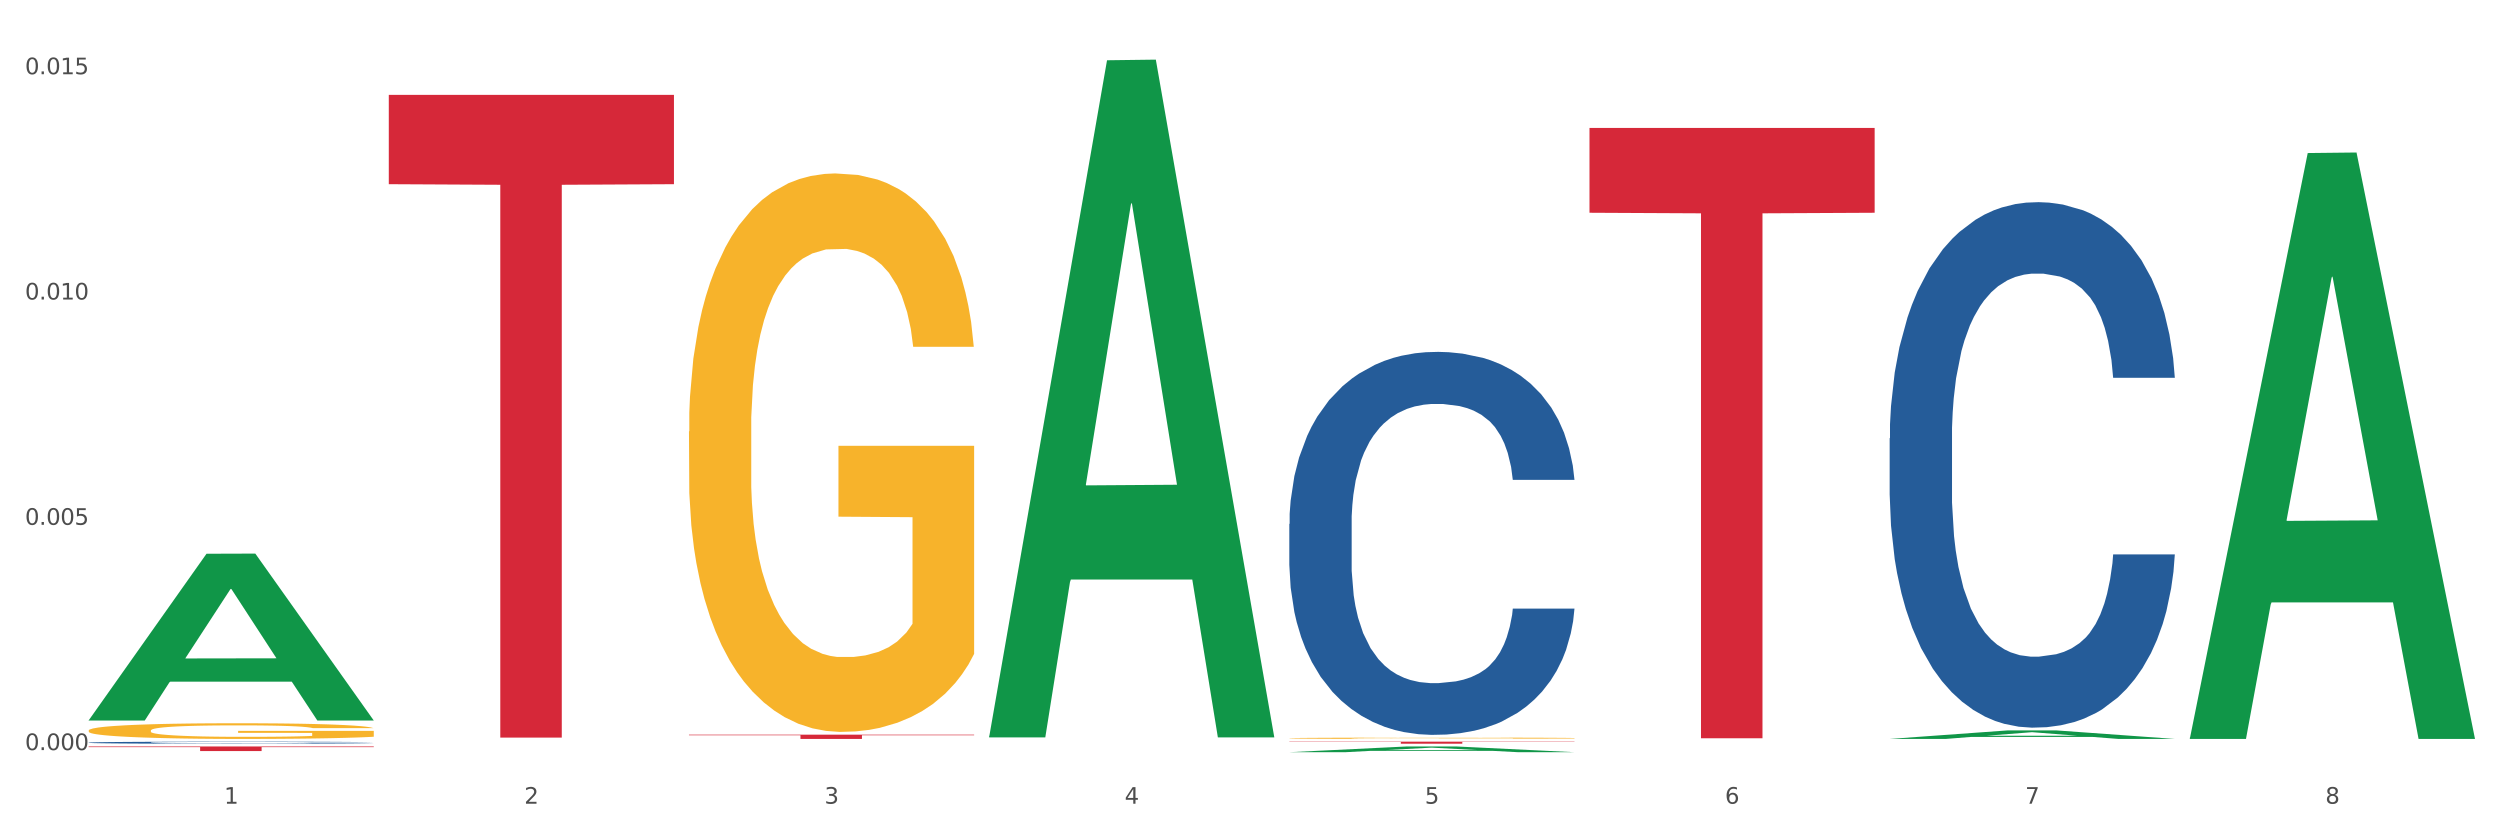
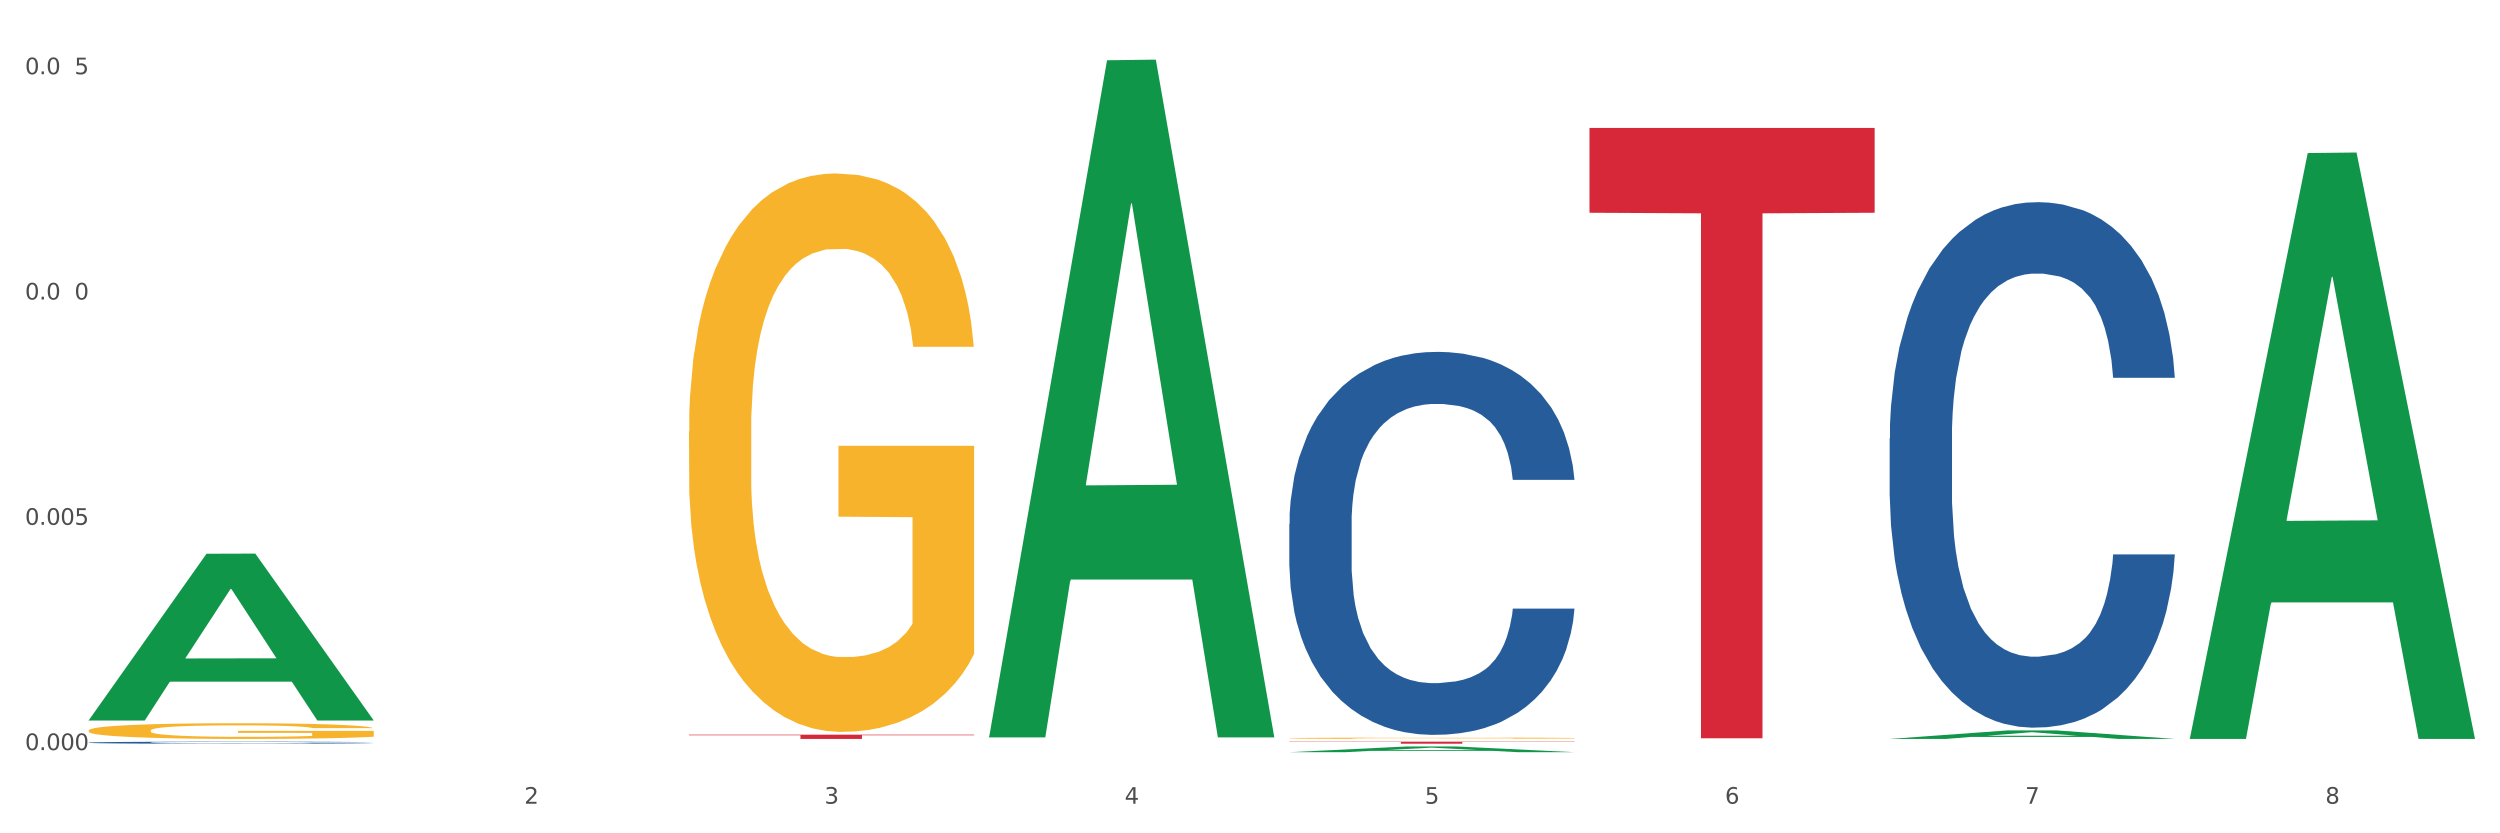
<svg xmlns="http://www.w3.org/2000/svg" xmlns:xlink="http://www.w3.org/1999/xlink" width="1080pt" height="360pt" viewBox="0 0 1080 360" version="1.1">
  <rect x="0" y="0" width="1080" height="360" fill="#333333" stroke="none" />
  <defs>
    <style type="text/css">*{stroke-linejoin: round; stroke-linecap: butt}</style>
  </defs>
  <g id="figure_1">
    <g id="patch_1">
      <path d="M 0 360  L 1080 360  L 1080 0  L 0 0  z " style="fill: #ffffff; stroke: #ffffff; stroke-linejoin: miter" />
    </g>
    <g id="axes_1">
      <g id="matplotlib.axis_1">
        <g id="xtick_1">
          <g id="text_1">
            <g style="fill: #4d4d4d" transform="translate(96.825 347.204) scale(0.096 -0.096)">
              <defs>
-                 <path id="DejaVuSans-31" d="M 794 531  L 1825 531  L 1825 4091  L 703 3866  L 703 4441  L 1819 4666  L 2450 4666  L 2450 531  L 3481 531  L 3481 0  L 794 0  L 794 531  z " transform="scale(0.016)" />
-               </defs>
+                 </defs>
              <use xlink:href="#DejaVuSans-31" />
            </g>
          </g>
        </g>
        <g id="xtick_2">
          <g id="text_2">
            <g style="fill: #4d4d4d" transform="translate(226.5 347.204) scale(0.096 -0.096)">
              <defs>
                <path id="DejaVuSans-32" d="M 1228 531  L 3431 531  L 3431 0  L 469 0  L 469 531  Q 828 903 1448 1529  Q 2069 2156 2228 2338  Q 2531 2678 2651 2914  Q 2772 3150 2772 3378  Q 2772 3750 2511 3984  Q 2250 4219 1831 4219  Q 1534 4219 1204 4116  Q 875 4013 500 3803  L 500 4441  Q 881 4594 1212 4672  Q 1544 4750 1819 4750  Q 2544 4750 2975 4387  Q 3406 4025 3406 3419  Q 3406 3131 3298 2873  Q 3191 2616 2906 2266  Q 2828 2175 2409 1742  Q 1991 1309 1228 531  z " transform="scale(0.016)" />
              </defs>
              <use xlink:href="#DejaVuSans-32" />
            </g>
          </g>
        </g>
        <g id="xtick_3">
          <g id="text_3">
            <g style="fill: #4d4d4d" transform="translate(356.175 347.204) scale(0.096 -0.096)">
              <defs>
                <path id="DejaVuSans-33" d="M 2597 2516  Q 3050 2419 3304 2112  Q 3559 1806 3559 1356  Q 3559 666 3084 287  Q 2609 -91 1734 -91  Q 1441 -91 1130 -33  Q 819 25 488 141  L 488 750  Q 750 597 1062 519  Q 1375 441 1716 441  Q 2309 441 2620 675  Q 2931 909 2931 1356  Q 2931 1769 2642 2001  Q 2353 2234 1838 2234  L 1294 2234  L 1294 2753  L 1863 2753  Q 2328 2753 2575 2939  Q 2822 3125 2822 3475  Q 2822 3834 2567 4026  Q 2313 4219 1838 4219  Q 1578 4219 1281 4162  Q 984 4106 628 3988  L 628 4550  Q 988 4650 1302 4700  Q 1616 4750 1894 4750  Q 2613 4750 3031 4423  Q 3450 4097 3450 3541  Q 3450 3153 3228 2886  Q 3006 2619 2597 2516  z " transform="scale(0.016)" />
              </defs>
              <use xlink:href="#DejaVuSans-33" />
            </g>
          </g>
        </g>
        <g id="xtick_4">
          <g id="text_4">
            <g style="fill: #4d4d4d" transform="translate(485.85 347.204) scale(0.096 -0.096)">
              <defs>
                <path id="DejaVuSans-34" d="M 2419 4116  L 825 1625  L 2419 1625  L 2419 4116  z M 2253 4666  L 3047 4666  L 3047 1625  L 3713 1625  L 3713 1100  L 3047 1100  L 3047 0  L 2419 0  L 2419 1100  L 313 1100  L 313 1709  L 2253 4666  z " transform="scale(0.016)" />
              </defs>
              <use xlink:href="#DejaVuSans-34" />
            </g>
          </g>
        </g>
        <g id="xtick_5">
          <g id="text_5">
            <g style="fill: #4d4d4d" transform="translate(615.525 347.204) scale(0.096 -0.096)">
              <defs>
                <path id="DejaVuSans-35" d="M 691 4666  L 3169 4666  L 3169 4134  L 1269 4134  L 1269 2991  Q 1406 3038 1543 3061  Q 1681 3084 1819 3084  Q 2600 3084 3056 2656  Q 3513 2228 3513 1497  Q 3513 744 3044 326  Q 2575 -91 1722 -91  Q 1428 -91 1123 -41  Q 819 9 494 109  L 494 744  Q 775 591 1075 516  Q 1375 441 1709 441  Q 2250 441 2565 725  Q 2881 1009 2881 1497  Q 2881 1984 2565 2268  Q 2250 2553 1709 2553  Q 1456 2553 1204 2497  Q 953 2441 691 2322  L 691 4666  z " transform="scale(0.016)" />
              </defs>
              <use xlink:href="#DejaVuSans-35" />
            </g>
          </g>
        </g>
        <g id="xtick_6">
          <g id="text_6">
            <g style="fill: #4d4d4d" transform="translate(745.2 347.204) scale(0.096 -0.096)">
              <defs>
                <path id="DejaVuSans-36" d="M 2113 2584  Q 1688 2584 1439 2293  Q 1191 2003 1191 1497  Q 1191 994 1439 701  Q 1688 409 2113 409  Q 2538 409 2786 701  Q 3034 994 3034 1497  Q 3034 2003 2786 2293  Q 2538 2584 2113 2584  z M 3366 4563  L 3366 3988  Q 3128 4100 2886 4159  Q 2644 4219 2406 4219  Q 1781 4219 1451 3797  Q 1122 3375 1075 2522  Q 1259 2794 1537 2939  Q 1816 3084 2150 3084  Q 2853 3084 3261 2657  Q 3669 2231 3669 1497  Q 3669 778 3244 343  Q 2819 -91 2113 -91  Q 1303 -91 875 529  Q 447 1150 447 2328  Q 447 3434 972 4092  Q 1497 4750 2381 4750  Q 2619 4750 2861 4703  Q 3103 4656 3366 4563  z " transform="scale(0.016)" />
              </defs>
              <use xlink:href="#DejaVuSans-36" />
            </g>
          </g>
        </g>
        <g id="xtick_7">
          <g id="text_7">
            <g style="fill: #4d4d4d" transform="translate(874.875 347.204) scale(0.096 -0.096)">
              <defs>
                <path id="DejaVuSans-37" d="M 525 4666  L 3525 4666  L 3525 4397  L 1831 0  L 1172 0  L 2766 4134  L 525 4134  L 525 4666  z " transform="scale(0.016)" />
              </defs>
              <use xlink:href="#DejaVuSans-37" />
            </g>
          </g>
        </g>
        <g id="xtick_8">
          <g id="text_8">
            <g style="fill: #4d4d4d" transform="translate(1004.55 347.204) scale(0.096 -0.096)">
              <defs>
                <path id="DejaVuSans-38" d="M 2034 2216  Q 1584 2216 1326 1975  Q 1069 1734 1069 1313  Q 1069 891 1326 650  Q 1584 409 2034 409  Q 2484 409 2743 651  Q 3003 894 3003 1313  Q 3003 1734 2745 1975  Q 2488 2216 2034 2216  z M 1403 2484  Q 997 2584 770 2862  Q 544 3141 544 3541  Q 544 4100 942 4425  Q 1341 4750 2034 4750  Q 2731 4750 3128 4425  Q 3525 4100 3525 3541  Q 3525 3141 3298 2862  Q 3072 2584 2669 2484  Q 3125 2378 3379 2068  Q 3634 1759 3634 1313  Q 3634 634 3220 271  Q 2806 -91 2034 -91  Q 1263 -91 848 271  Q 434 634 434 1313  Q 434 1759 690 2068  Q 947 2378 1403 2484  z M 1172 3481  Q 1172 3119 1398 2916  Q 1625 2713 2034 2713  Q 2441 2713 2670 2916  Q 2900 3119 2900 3481  Q 2900 3844 2670 4047  Q 2441 4250 2034 4250  Q 1625 4250 1398 4047  Q 1172 3844 1172 3481  z " transform="scale(0.016)" />
              </defs>
              <use xlink:href="#DejaVuSans-38" />
            </g>
          </g>
        </g>
        <g id="xtick_9" />
        <g id="xtick_10" />
        <g id="xtick_11" />
        <g id="xtick_12" />
        <g id="xtick_13" />
        <g id="xtick_14" />
        <g id="xtick_15" />
      </g>
      <g id="matplotlib.axis_2">
        <g id="ytick_1">
          <g id="text_9">
            <g style="fill: #4d4d4d" transform="translate(10.8 324.044) scale(0.096 -0.096)">
              <defs>
                <path id="DejaVuSans-30" d="M 2034 4250  Q 1547 4250 1301 3770  Q 1056 3291 1056 2328  Q 1056 1369 1301 889  Q 1547 409 2034 409  Q 2525 409 2770 889  Q 3016 1369 3016 2328  Q 3016 3291 2770 3770  Q 2525 4250 2034 4250  z M 2034 4750  Q 2819 4750 3233 4129  Q 3647 3509 3647 2328  Q 3647 1150 3233 529  Q 2819 -91 2034 -91  Q 1250 -91 836 529  Q 422 1150 422 2328  Q 422 3509 836 4129  Q 1250 4750 2034 4750  z " transform="scale(0.016)" />
                <path id="DejaVuSans-2e" d="M 684 794  L 1344 794  L 1344 0  L 684 0  L 684 794  z " transform="scale(0.016)" />
              </defs>
              <use xlink:href="#DejaVuSans-30" />
              <use xlink:href="#DejaVuSans-2e" transform="translate(63.623 0)" />
              <use xlink:href="#DejaVuSans-30" transform="translate(95.41 0)" />
              <use xlink:href="#DejaVuSans-30" transform="translate(159.033 0)" />
              <use xlink:href="#DejaVuSans-30" transform="translate(222.656 0)" />
            </g>
          </g>
        </g>
        <g id="ytick_2">
          <g id="text_10">
            <g style="fill: #4d4d4d" transform="translate(10.8 226.719) scale(0.096 -0.096)">
              <use xlink:href="#DejaVuSans-30" />
              <use xlink:href="#DejaVuSans-2e" transform="translate(63.623 0)" />
              <use xlink:href="#DejaVuSans-30" transform="translate(95.41 0)" />
              <use xlink:href="#DejaVuSans-30" transform="translate(159.033 0)" />
              <use xlink:href="#DejaVuSans-35" transform="translate(222.656 0)" />
            </g>
          </g>
        </g>
        <g id="ytick_3">
          <g id="text_11">
            <g style="fill: #4d4d4d" transform="translate(10.8 129.395) scale(0.096 -0.096)">
              <use xlink:href="#DejaVuSans-30" />
              <use xlink:href="#DejaVuSans-2e" transform="translate(63.623 0)" />
              <use xlink:href="#DejaVuSans-30" transform="translate(95.41 0)" />
              <use xlink:href="#DejaVuSans-31" transform="translate(159.033 0)" />
              <use xlink:href="#DejaVuSans-30" transform="translate(222.656 0)" />
            </g>
          </g>
        </g>
        <g id="ytick_4">
          <g id="text_12">
            <g style="fill: #4d4d4d" transform="translate(10.8 32.071) scale(0.096 -0.096)">
              <use xlink:href="#DejaVuSans-30" />
              <use xlink:href="#DejaVuSans-2e" transform="translate(63.623 0)" />
              <use xlink:href="#DejaVuSans-30" transform="translate(95.41 0)" />
              <use xlink:href="#DejaVuSans-31" transform="translate(159.033 0)" />
              <use xlink:href="#DejaVuSans-35" transform="translate(222.656 0)" />
            </g>
          </g>
        </g>
        <g id="ytick_5" />
        <g id="ytick_6" />
        <g id="ytick_7" />
      </g>
      <g id="PolyCollection_1">
        <path d="M 38.283 311.132  L 38.41 311.064  L 89.211 239.219  L 110.293 239.151  L 161.474 311.267  L 137.09 311.267  L 126.041 294.474  L 73.589 294.474  L 73.208 294.745  L 62.54 311.267  L 38.283 311.267  L 38.283 311.132  L 80.193 284.452  L 119.437 284.384  L 100.006 254.523  L 99.752 254.387  L 99.498 254.59  L 80.066 284.384  L 80.193 284.452  L 38.283 311.132  z " clip-path="url(#p854d09fd2d)" style="fill: #109648" />
        <path d="M 816.334 189.335  L 816.479 189.127  L 816.479 183.322  L 816.916 175.443  L 818.518 160.93  L 820.556 149.942  L 824.051 137.087  L 825.944 131.697  L 828.42 125.684  L 833.516 115.939  L 839.341 107.646  L 843.418 103.085  L 846.476 100.182  L 853.32 94.999  L 857.252 92.718  L 861.329 90.852  L 864.824 89.608  L 870.648 88.157  L 875.308 87.535  L 880.696 87.328  L 885.21 87.535  L 891.18 88.364  L 899.917 90.852  L 903.266 92.304  L 907.781 94.792  L 912.44 98.109  L 916.226 101.426  L 920.595 106.195  L 925.109 112.415  L 929.477 120.293  L 932.535 127.55  L 935.011 135.221  L 937.195 144.551  L 938.797 154.71  L 939.525 163.211  L 912.877 163.211  L 912.149 155.54  L 910.693 147.246  L 909.237 141.648  L 907.635 137.087  L 905.159 131.904  L 902.975 128.587  L 899.335 124.647  L 895.986 122.159  L 893.219 120.708  L 889.87 119.464  L 882.735 118.22  L 877.638 118.22  L 874.434 118.635  L 870.503 119.671  L 867.154 121.123  L 863.222 123.611  L 860.164 126.306  L 857.106 129.831  L 855.359 132.319  L 852.738 136.88  L 850.99 140.612  L 848.66 147.039  L 847.35 151.6  L 845.02 163.418  L 844.001 172.126  L 843.564 178.139  L 843.273 184.773  L 843.273 217.117  L 844.146 231.63  L 844.874 237.85  L 846.039 244.899  L 848.224 254.022  L 851.427 262.937  L 854.776 269.365  L 857.543 273.304  L 860.164 276.206  L 862.785 278.487  L 865.989 280.56  L 868.61 281.804  L 872.541 283.048  L 877.201 283.67  L 880.842 283.67  L 888.268 282.634  L 891.617 281.597  L 894.821 280.146  L 898.316 277.865  L 901.082 275.377  L 902.684 273.511  L 905.305 269.572  L 907.344 265.425  L 909.091 260.657  L 910.256 256.51  L 911.567 250.29  L 912.586 243.241  L 912.877 239.509  L 939.525 239.509  L 938.942 246.973  L 937.923 254.229  L 935.885 263.974  L 934.283 269.572  L 931.807 276.414  L 929.186 282.219  L 925.546 288.646  L 922.197 293.415  L 918.702 297.562  L 914.916 301.294  L 908.072 306.477  L 905.596 307.928  L 900.354 310.416  L 896.277 311.867  L 890.307 313.319  L 884.191 314.148  L 877.784 314.355  L 872.105 313.941  L 865.843 312.697  L 861.911 311.453  L 857.543 309.587  L 852.446 306.684  L 847.641 303.16  L 843.127 299.013  L 838.904 294.244  L 834.972 288.854  L 829.876 279.938  L 826.09 271.23  L 823.323 263.145  L 821.43 256.303  L 819.537 247.595  L 818.518 241.582  L 816.916 227.069  L 816.334 213.592  L 816.334 189.335  z " clip-path="url(#p854d09fd2d)" style="fill: #255c99" />
        <path d="M 556.983 226.354  L 557.129 226.203  L 557.129 221.972  L 557.566 216.23  L 559.168 205.652  L 561.206 197.643  L 564.701 188.275  L 566.594 184.346  L 569.07 179.963  L 574.166 172.861  L 579.991 166.817  L 584.068 163.492  L 587.126 161.377  L 593.97 157.599  L 597.902 155.937  L 601.979 154.577  L 605.474 153.67  L 611.298 152.613  L 615.958 152.159  L 621.346 152.008  L 625.86 152.159  L 631.83 152.764  L 640.567 154.577  L 643.916 155.635  L 648.43 157.448  L 653.09 159.866  L 656.876 162.284  L 661.245 165.759  L 665.759 170.292  L 670.127 176.035  L 673.185 181.323  L 675.661 186.915  L 677.845 193.714  L 679.447 201.119  L 680.175 207.314  L 653.527 207.314  L 652.799 201.723  L 651.343 195.679  L 649.887 191.599  L 648.285 188.275  L 645.809 184.497  L 643.625 182.079  L 639.985 179.208  L 636.635 177.395  L 633.869 176.337  L 630.52 175.43  L 623.384 174.524  L 618.288 174.524  L 615.084 174.826  L 611.153 175.581  L 607.803 176.639  L 603.872 178.452  L 600.814 180.417  L 597.756 182.986  L 596.009 184.799  L 593.387 188.123  L 591.64 190.843  L 589.31 195.528  L 588 198.852  L 585.67 207.465  L 584.65 213.812  L 584.214 218.194  L 583.922 223.03  L 583.922 246.603  L 584.796 257.181  L 585.524 261.714  L 586.689 266.852  L 588.873 273.5  L 592.077 279.998  L 595.426 284.683  L 598.193 287.554  L 600.814 289.669  L 603.435 291.331  L 606.639 292.842  L 609.26 293.749  L 613.191 294.656  L 617.851 295.109  L 621.491 295.109  L 628.918 294.354  L 632.267 293.598  L 635.471 292.54  L 638.965 290.878  L 641.732 289.065  L 643.334 287.705  L 645.955 284.834  L 647.994 281.811  L 649.741 278.336  L 650.906 275.314  L 652.216 270.78  L 653.236 265.643  L 653.527 262.923  L 680.175 262.923  L 679.592 268.363  L 678.573 273.652  L 676.534 280.754  L 674.933 284.834  L 672.457 289.82  L 669.836 294.051  L 666.196 298.736  L 662.846 302.211  L 659.352 305.234  L 655.566 307.953  L 648.722 311.731  L 646.246 312.789  L 641.004 314.602  L 636.927 315.66  L 630.956 316.718  L 624.841 317.322  L 618.433 317.473  L 612.754 317.171  L 606.493 316.265  L 602.561 315.358  L 598.193 313.998  L 593.096 311.882  L 588.291 309.313  L 583.777 306.291  L 579.554 302.816  L 575.622 298.887  L 570.526 292.389  L 566.74 286.043  L 563.973 280.149  L 562.08 275.163  L 560.187 268.816  L 559.168 264.434  L 557.566 253.856  L 556.983 244.034  L 556.983 226.354  z " clip-path="url(#p854d09fd2d)" style="fill: #255c99" />
        <path d="M 38.283 320.806  L 38.429 320.805  L 38.429 320.782  L 38.865 320.75  L 40.467 320.692  L 42.506 320.648  L 46.001 320.596  L 47.894 320.574  L 50.369 320.55  L 55.466 320.511  L 61.29 320.478  L 65.368 320.46  L 68.426 320.448  L 75.27 320.427  L 79.201 320.418  L 83.278 320.41  L 86.773 320.405  L 92.598 320.4  L 97.258 320.397  L 102.645 320.396  L 107.159 320.397  L 113.13 320.4  L 121.867 320.41  L 125.216 320.416  L 129.73 320.426  L 134.39 320.44  L 138.176 320.453  L 142.544 320.472  L 147.058 320.497  L 151.427 320.529  L 154.485 320.558  L 156.96 320.589  L 159.144 320.626  L 160.746 320.667  L 161.474 320.701  L 134.827 320.701  L 134.098 320.67  L 132.642 320.637  L 131.186 320.614  L 129.584 320.596  L 127.109 320.575  L 124.925 320.562  L 121.284 320.546  L 117.935 320.536  L 115.168 320.53  L 111.819 320.525  L 104.684 320.52  L 99.587 320.52  L 96.384 320.522  L 92.452 320.526  L 89.103 320.532  L 85.171 320.542  L 82.113 320.553  L 79.056 320.567  L 77.308 320.577  L 74.687 320.595  L 72.94 320.61  L 70.61 320.636  L 69.299 320.654  L 66.969 320.702  L 65.95 320.737  L 65.513 320.761  L 65.222 320.788  L 65.222 320.917  L 66.096 320.976  L 66.824 321.001  L 67.989 321.029  L 70.173 321.066  L 73.377 321.101  L 76.726 321.127  L 79.492 321.143  L 82.113 321.155  L 84.735 321.164  L 87.938 321.172  L 90.559 321.177  L 94.491 321.182  L 99.151 321.185  L 102.791 321.185  L 110.217 321.18  L 113.567 321.176  L 116.77 321.17  L 120.265 321.161  L 123.032 321.151  L 124.633 321.144  L 127.255 321.128  L 129.293 321.111  L 131.041 321.092  L 132.205 321.076  L 133.516 321.051  L 134.535 321.022  L 134.827 321.007  L 161.474 321.007  L 160.892 321.037  L 159.873 321.066  L 157.834 321.106  L 156.232 321.128  L 153.757 321.156  L 151.136 321.179  L 147.495 321.205  L 144.146 321.224  L 140.651 321.24  L 136.865 321.255  L 130.021 321.276  L 127.546 321.282  L 122.304 321.292  L 118.226 321.298  L 112.256 321.304  L 106.14 321.307  L 99.733 321.308  L 94.054 321.306  L 87.793 321.301  L 83.861 321.296  L 79.492 321.289  L 74.396 321.277  L 69.59 321.263  L 65.076 321.246  L 60.854 321.227  L 56.922 321.205  L 51.825 321.17  L 48.039 321.135  L 45.273 321.102  L 43.38 321.075  L 41.487 321.04  L 40.467 321.016  L 38.865 320.957  L 38.283 320.903  L 38.283 320.806  z " clip-path="url(#p854d09fd2d)" style="fill: #255c99" />
-         <path d="M 38.283 322.486  L 161.474 322.486  L 161.474 322.762  L 113.015 322.764  L 113.015 324.468  L 86.45 324.468  L 86.45 322.764  L 38.283 322.762  L 38.283 322.488  L 38.283 322.486  z " clip-path="url(#p854d09fd2d)" style="fill: #d62839" />
-         <path d="M 167.958 40.98  L 291.149 40.98  L 291.149 79.567  L 242.69 79.828  L 242.69 318.65  L 216.125 318.65  L 216.125 79.828  L 167.958 79.567  L 167.958 41.241  L 167.958 40.98  z " clip-path="url(#p854d09fd2d)" style="fill: #d62839" />
        <path d="M 38.283 315.575  L 38.428 315.569  L 38.428 315.346  L 38.719 315.154  L 40.174 314.691  L 42.355 314.307  L 43.955 314.103  L 45.555 313.936  L 47.446 313.769  L 49.773 313.596  L 53.991 313.342  L 56.609 313.212  L 59.809 313.076  L 65.627 312.878  L 69.844 312.767  L 74.208 312.674  L 81.335 312.563  L 85.989 312.514  L 90.934 312.476  L 96.897 312.452  L 101.406 312.446  L 111.296 312.464  L 119.732 312.52  L 123.804 312.563  L 129.04 312.637  L 131.804 312.687  L 136.312 312.786  L 140.967 312.916  L 144.166 313.027  L 148.966 313.237  L 152.602 313.447  L 155.947 313.707  L 157.693 313.887  L 159.002 314.054  L 160.165 314.245  L 161.329 314.548  L 135.149 314.548  L 134.131 314.332  L 132.531 314.128  L 130.204 313.93  L 128.168 313.806  L 124.677 313.652  L 121.477 313.553  L 118.132 313.478  L 114.059 313.417  L 110.86 313.386  L 106.351 313.361  L 97.479 313.367  L 91.516 313.417  L 87.443 313.478  L 84.825 313.534  L 82.498 313.596  L 79.88 313.682  L 76.826 313.812  L 74.644 313.93  L 72.462 314.078  L 70.717 314.227  L 69.117 314.4  L 67.808 314.585  L 66.79 314.777  L 65.917 315.012  L 65.19 315.402  L 65.19 316.249  L 65.481 316.441  L 66.208 316.694  L 67.081 316.886  L 68.535 317.115  L 69.844 317.27  L 72.317 317.492  L 75.08 317.678  L 77.262 317.795  L 79.444 317.894  L 83.225 318.03  L 87.443 318.142  L 91.079 318.21  L 96.024 318.272  L 99.37 318.296  L 102.279 318.309  L 109.405 318.309  L 114.496 318.29  L 120.168 318.247  L 124.531 318.191  L 128.168 318.123  L 132.24 318.012  L 134.858 317.907  L 134.858 316.614  L 102.86 316.608  L 102.86 315.748  L 161.474 315.748  L 161.474 318.272  L 159.002 318.401  L 156.238 318.519  L 153.329 318.624  L 148.966 318.754  L 143.73 318.878  L 139.076 318.964  L 134.131 319.038  L 128.313 319.106  L 120.75 319.168  L 116.096 319.193  L 110.278 319.212  L 103.442 319.218  L 97.479 319.205  L 91.661 319.174  L 85.552 319.119  L 79.589 319.038  L 75.08 318.958  L 70.572 318.859  L 65.772 318.729  L 61.99 318.605  L 59.082 318.494  L 55.882 318.352  L 52.391 318.166  L 49.773 317.999  L 47.446 317.826  L 44.973 317.604  L 43.228 317.412  L 41.483 317.171  L 40.465 316.991  L 39.301 316.713  L 38.428 316.323  L 38.283 315.575  z " clip-path="url(#p854d09fd2d)" style="fill: #f7b32b" />
        <path d="M 297.633 317.367  L 420.825 317.367  L 420.825 317.624  L 372.365 317.626  L 372.365 319.218  L 345.8 319.218  L 345.8 317.626  L 297.633 317.624  L 297.633 317.369  L 297.633 317.367  z " clip-path="url(#p854d09fd2d)" style="fill: #d62839" />
        <path d="M 556.983 320.396  L 680.175 320.396  L 680.175 320.52  L 631.716 320.52  L 631.716 321.284  L 605.151 321.284  L 605.151 320.52  L 556.983 320.52  L 556.983 320.397  L 556.983 320.396  z " clip-path="url(#p854d09fd2d)" style="fill: #d62839" />
        <path d="M 686.658 55.268  L 809.85 55.268  L 809.85 91.91  L 761.391 92.158  L 761.391 318.94  L 734.826 318.94  L 734.826 92.158  L 686.658 91.91  L 686.658 55.516  L 686.658 55.268  z " clip-path="url(#p854d09fd2d)" style="fill: #d62839" />
        <path d="M 556.983 318.913  L 557.129 318.913  L 557.129 318.894  L 557.42 318.878  L 558.874 318.84  L 561.056 318.807  L 562.656 318.79  L 564.256 318.776  L 566.146 318.763  L 568.473 318.748  L 572.691 318.727  L 575.309 318.716  L 578.509 318.705  L 584.327 318.688  L 588.545 318.679  L 592.908 318.671  L 600.035 318.662  L 604.689 318.658  L 609.634 318.655  L 615.597 318.652  L 620.106 318.652  L 629.996 318.653  L 638.432 318.658  L 642.505 318.662  L 647.741 318.668  L 650.504 318.672  L 655.013 318.68  L 659.667 318.691  L 662.867 318.701  L 667.667 318.718  L 671.303 318.736  L 674.648 318.757  L 676.393 318.772  L 677.702 318.786  L 678.866 318.802  L 680.029 318.828  L 653.849 318.828  L 652.831 318.81  L 651.231 318.793  L 648.904 318.776  L 646.868 318.766  L 643.377 318.753  L 640.178 318.744  L 636.832 318.738  L 632.76 318.733  L 629.56 318.73  L 625.051 318.728  L 616.179 318.729  L 610.216 318.733  L 606.144 318.738  L 603.526 318.743  L 601.198 318.748  L 598.58 318.755  L 595.526 318.766  L 593.344 318.776  L 591.163 318.788  L 589.417 318.801  L 587.818 318.815  L 586.509 318.831  L 585.49 318.847  L 584.618 318.866  L 583.891 318.899  L 583.891 318.97  L 584.181 318.986  L 584.909 319.007  L 585.781 319.023  L 587.236 319.042  L 588.545 319.055  L 591.017 319.074  L 593.781 319.089  L 595.962 319.099  L 598.144 319.107  L 601.926 319.119  L 606.144 319.128  L 609.78 319.134  L 614.725 319.139  L 618.07 319.141  L 620.979 319.142  L 628.106 319.142  L 633.196 319.14  L 638.869 319.137  L 643.232 319.132  L 646.868 319.126  L 650.94 319.117  L 653.558 319.108  L 653.558 319  L 621.561 319  L 621.561 318.928  L 680.175 318.928  L 680.175 319.139  L 677.702 319.15  L 674.939 319.159  L 672.03 319.168  L 667.667 319.179  L 662.431 319.189  L 657.776 319.197  L 652.831 319.203  L 647.013 319.208  L 639.45 319.214  L 634.796 319.216  L 628.978 319.217  L 622.142 319.218  L 616.179 319.217  L 610.361 319.214  L 604.253 319.21  L 598.29 319.203  L 593.781 319.196  L 589.272 319.188  L 584.472 319.177  L 580.691 319.167  L 577.782 319.157  L 574.582 319.145  L 571.091 319.13  L 568.473 319.116  L 566.146 319.102  L 563.674 319.083  L 561.928 319.067  L 560.183 319.047  L 559.165 319.032  L 558.001 319.009  L 557.129 318.976  L 556.983 318.913  z " clip-path="url(#p854d09fd2d)" style="fill: #f7b32b" />
        <path d="M 297.633 186.408  L 297.779 186.188  L 297.779 178.256  L 298.07 171.425  L 299.524 154.9  L 301.706 141.239  L 303.306 133.967  L 304.905 128.018  L 306.796 122.069  L 309.123 115.9  L 313.341 106.866  L 315.959 102.238  L 319.159 97.391  L 324.977 90.34  L 329.195 86.374  L 333.558 83.069  L 340.685 79.103  L 345.339 77.34  L 350.284 76.018  L 356.247 75.137  L 360.756 74.916  L 370.646 75.577  L 379.082 77.56  L 383.154 79.103  L 388.39 81.747  L 391.154 83.51  L 395.663 87.035  L 400.317 91.662  L 403.517 95.628  L 408.316 103.12  L 411.952 110.611  L 415.298 119.866  L 417.043 126.256  L 418.352 132.205  L 419.516 139.035  L 420.679 149.832  L 394.499 149.832  L 393.481 142.12  L 391.881 134.849  L 389.554 127.798  L 387.518 123.391  L 384.027 117.883  L 380.827 114.357  L 377.482 111.713  L 373.41 109.51  L 370.21 108.408  L 365.701 107.527  L 356.829 107.747  L 350.866 109.51  L 346.793 111.713  L 344.175 113.696  L 341.848 115.9  L 339.23 118.984  L 336.176 123.611  L 333.994 127.798  L 331.813 133.086  L 330.067 138.374  L 328.467 144.544  L 327.158 151.154  L 326.14 157.984  L 325.268 166.357  L 324.54 180.239  L 324.54 210.425  L 324.831 217.256  L 325.558 226.29  L 326.431 233.12  L 327.886 241.273  L 329.195 246.781  L 331.667 254.714  L 334.431 261.324  L 336.612 265.51  L 338.794 269.036  L 342.575 273.883  L 346.793 277.849  L 350.429 280.273  L 355.375 282.476  L 358.72 283.358  L 361.629 283.798  L 368.755 283.798  L 373.846 283.137  L 379.518 281.595  L 383.882 279.612  L 387.518 277.188  L 391.59 273.222  L 394.208 269.476  L 394.208 223.425  L 362.21 223.205  L 362.21 192.578  L 420.825 192.578  L 420.825 282.476  L 418.352 287.104  L 415.589 291.29  L 412.68 295.036  L 408.316 299.663  L 403.08 304.07  L 398.426 307.154  L 393.481 309.799  L 387.663 312.222  L 380.1 314.426  L 375.446 315.307  L 369.628 315.968  L 362.792 316.188  L 356.829 315.748  L 351.011 314.646  L 344.903 312.663  L 338.939 309.799  L 334.431 306.934  L 329.922 303.409  L 325.122 298.782  L 321.341 294.375  L 318.432 290.409  L 315.232 285.341  L 311.741 278.731  L 309.123 272.781  L 306.796 266.612  L 304.324 258.68  L 302.578 251.849  L 300.833 243.256  L 299.815 236.866  L 298.651 226.951  L 297.779 213.069  L 297.633 186.408  z " clip-path="url(#p854d09fd2d)" style="fill: #f7b32b" />
        <path d="M 427.308 318.001  L 427.435 317.726  L 478.236 26.034  L 499.318 25.759  L 550.5 318.551  L 526.115 318.551  L 515.066 250.37  L 462.615 250.37  L 462.234 251.47  L 451.566 318.551  L 427.308 318.551  L 427.308 318.001  L 469.219 209.682  L 508.462 209.407  L 489.031 88.167  L 488.777 87.617  L 488.523 88.442  L 469.092 209.407  L 469.219 209.682  L 427.308 318.001  z " clip-path="url(#p854d09fd2d)" style="fill: #109648" />
        <path d="M 556.983 324.945  L 557.11 324.942  L 607.911 322.465  L 628.993 322.462  L 680.175 324.95  L 655.79 324.95  L 644.741 324.37  L 592.29 324.37  L 591.909 324.38  L 581.241 324.95  L 556.983 324.95  L 556.983 324.945  L 598.894 324.025  L 638.137 324.022  L 618.706 322.992  L 618.452 322.988  L 618.198 322.995  L 598.767 324.022  L 598.894 324.025  L 556.983 324.945  z " clip-path="url(#p854d09fd2d)" style="fill: #109648" />
        <path d="M 816.334 319.211  L 816.461 319.207  L 867.261 315.537  L 888.343 315.534  L 939.525 319.218  L 915.141 319.218  L 904.092 318.36  L 851.64 318.36  L 851.259 318.374  L 840.591 319.218  L 816.334 319.218  L 816.334 319.211  L 858.244 317.848  L 897.487 317.845  L 878.056 316.319  L 877.802 316.312  L 877.548 316.323  L 858.117 317.845  L 858.244 317.848  L 816.334 319.211  z " clip-path="url(#p854d09fd2d)" style="fill: #109648" />
        <path d="M 946.009 318.742  L 946.136 318.504  L 996.936 66.116  L 1018.018 65.878  L 1069.2 319.218  L 1044.816 319.218  L 1033.767 260.224  L 981.315 260.224  L 980.934 261.176  L 970.266 319.218  L 946.009 319.218  L 946.009 318.742  L 987.919 225.018  L 1027.163 224.78  L 1007.731 119.876  L 1007.477 119.4  L 1007.223 120.114  L 987.792 224.78  L 987.919 225.018  L 946.009 318.742  z " clip-path="url(#p854d09fd2d)" style="fill: #109648" />
      </g>
    </g>
  </g>
  <defs>
    <clipPath id="p854d09fd2d">
      <rect x="38.283" y="10.8" width="1030.917" height="329.109" />
    </clipPath>
  </defs>
</svg>